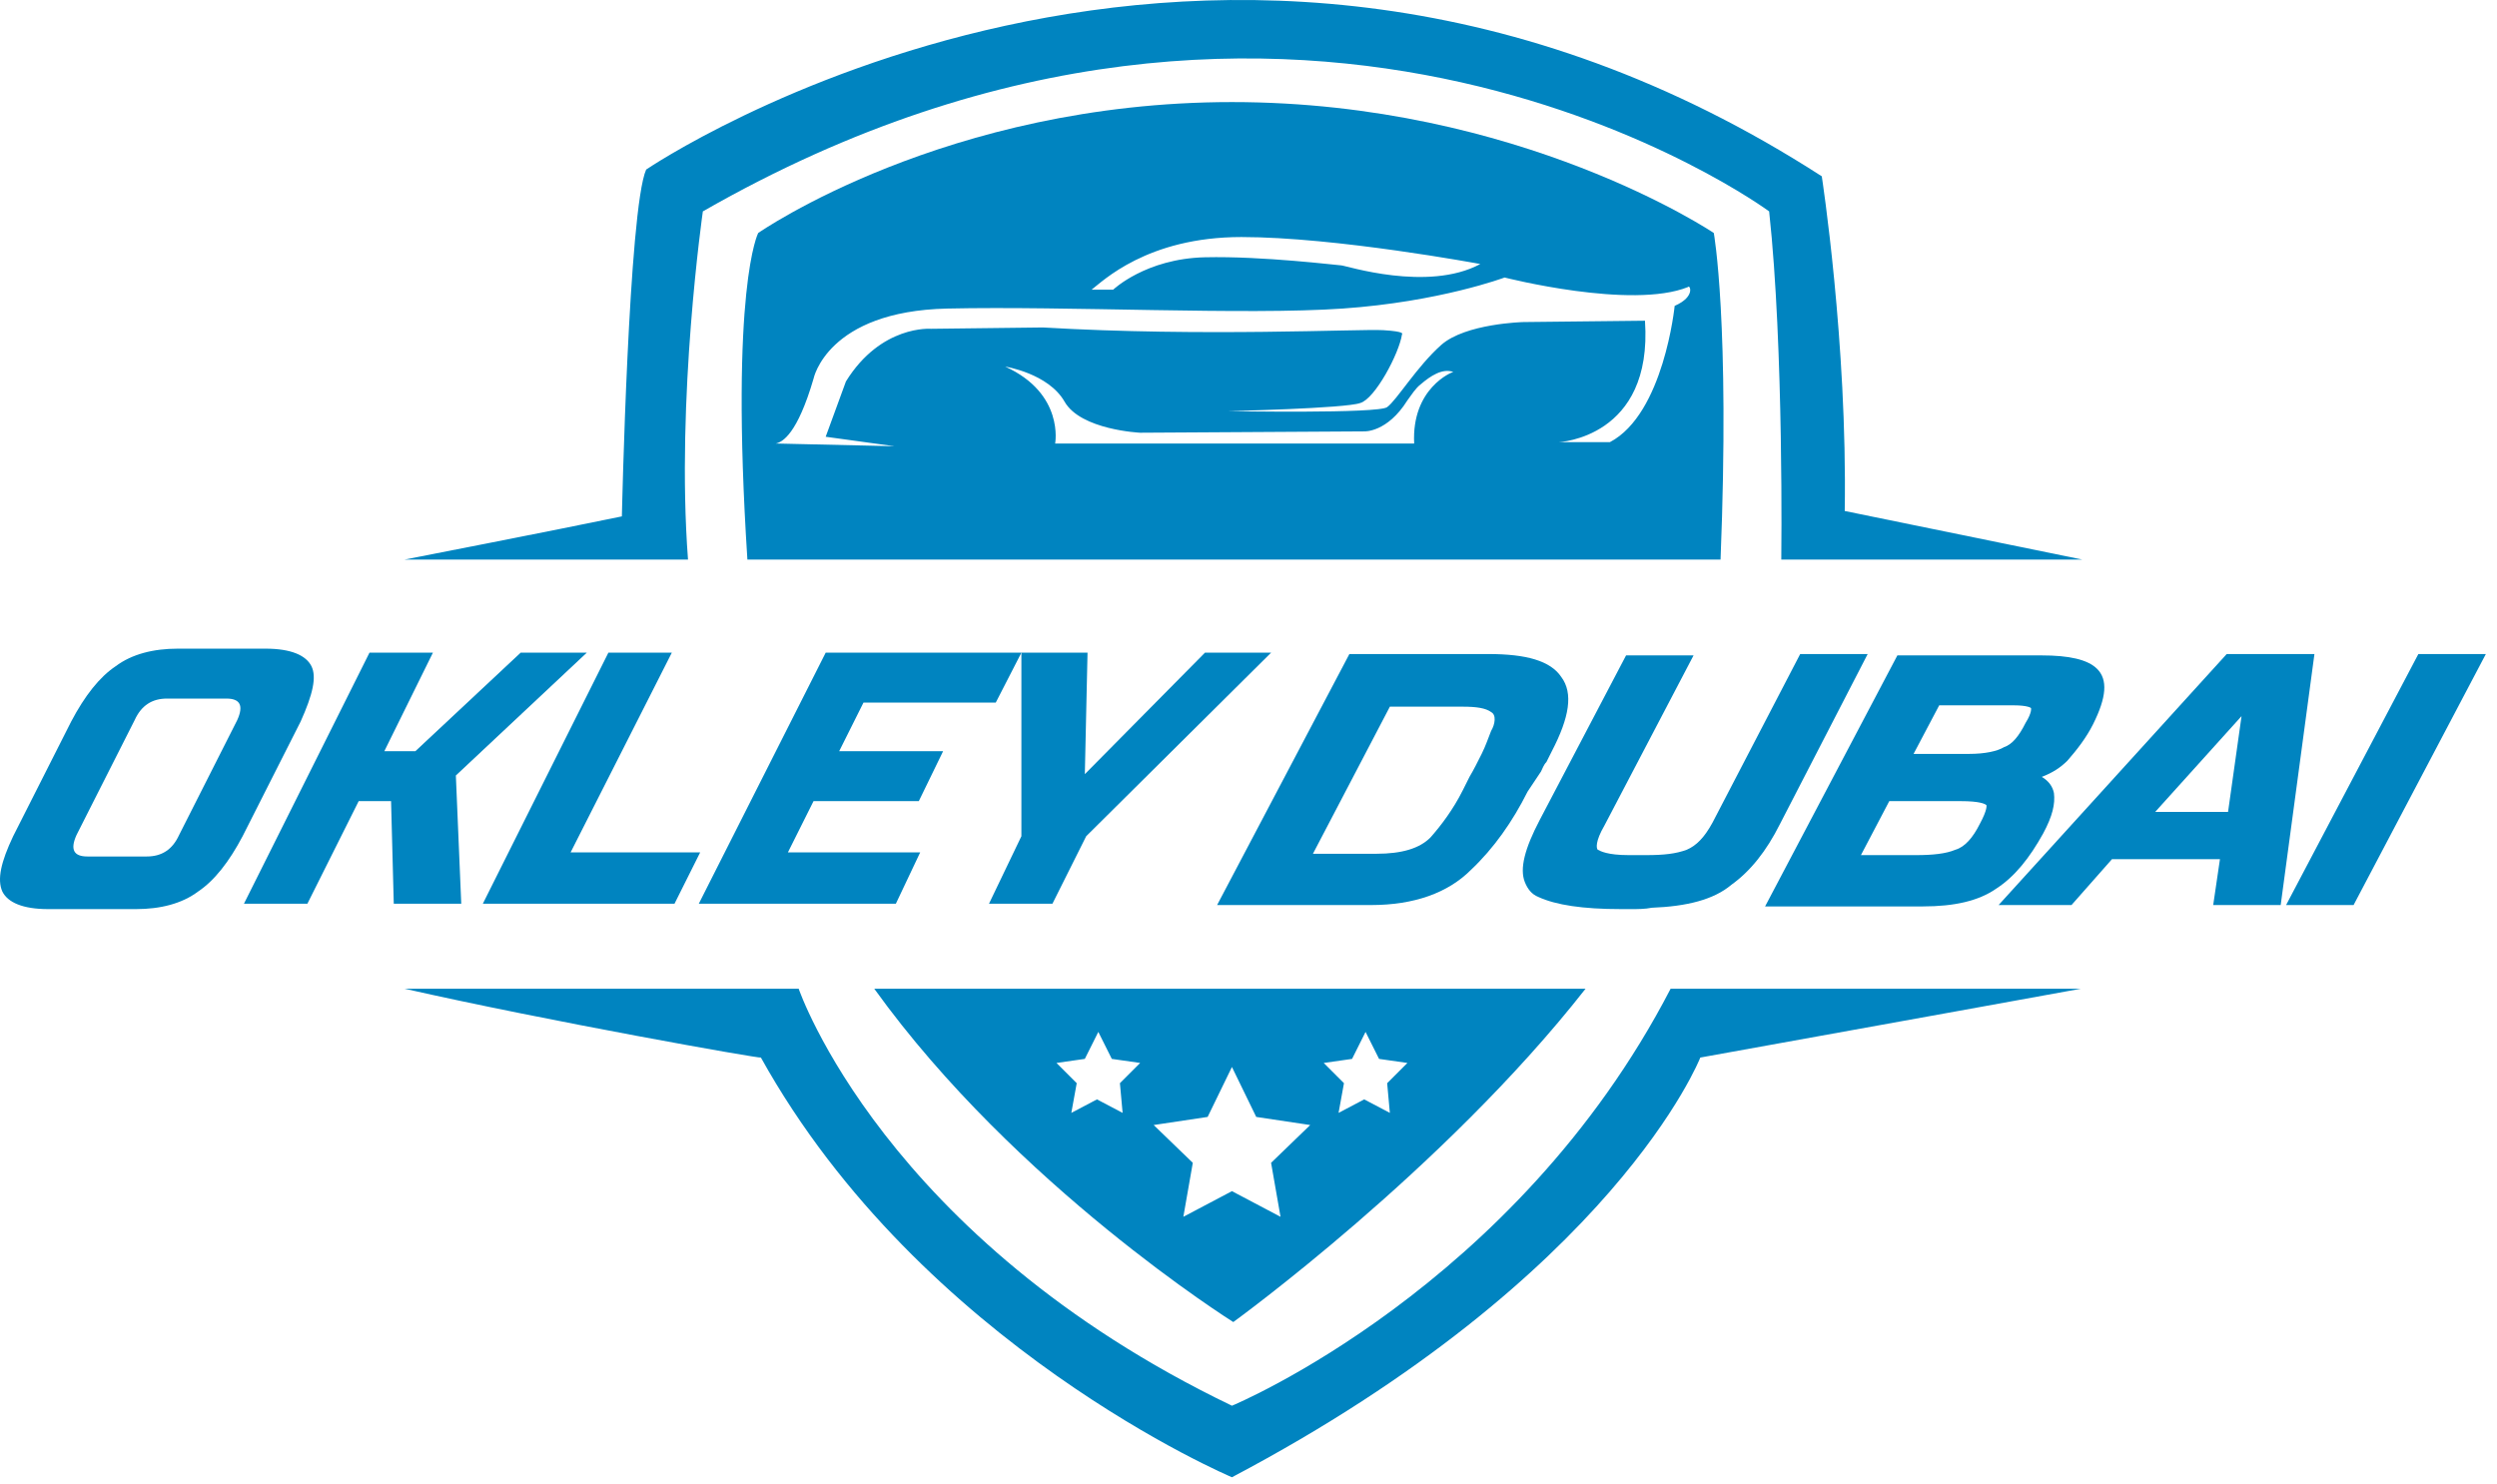
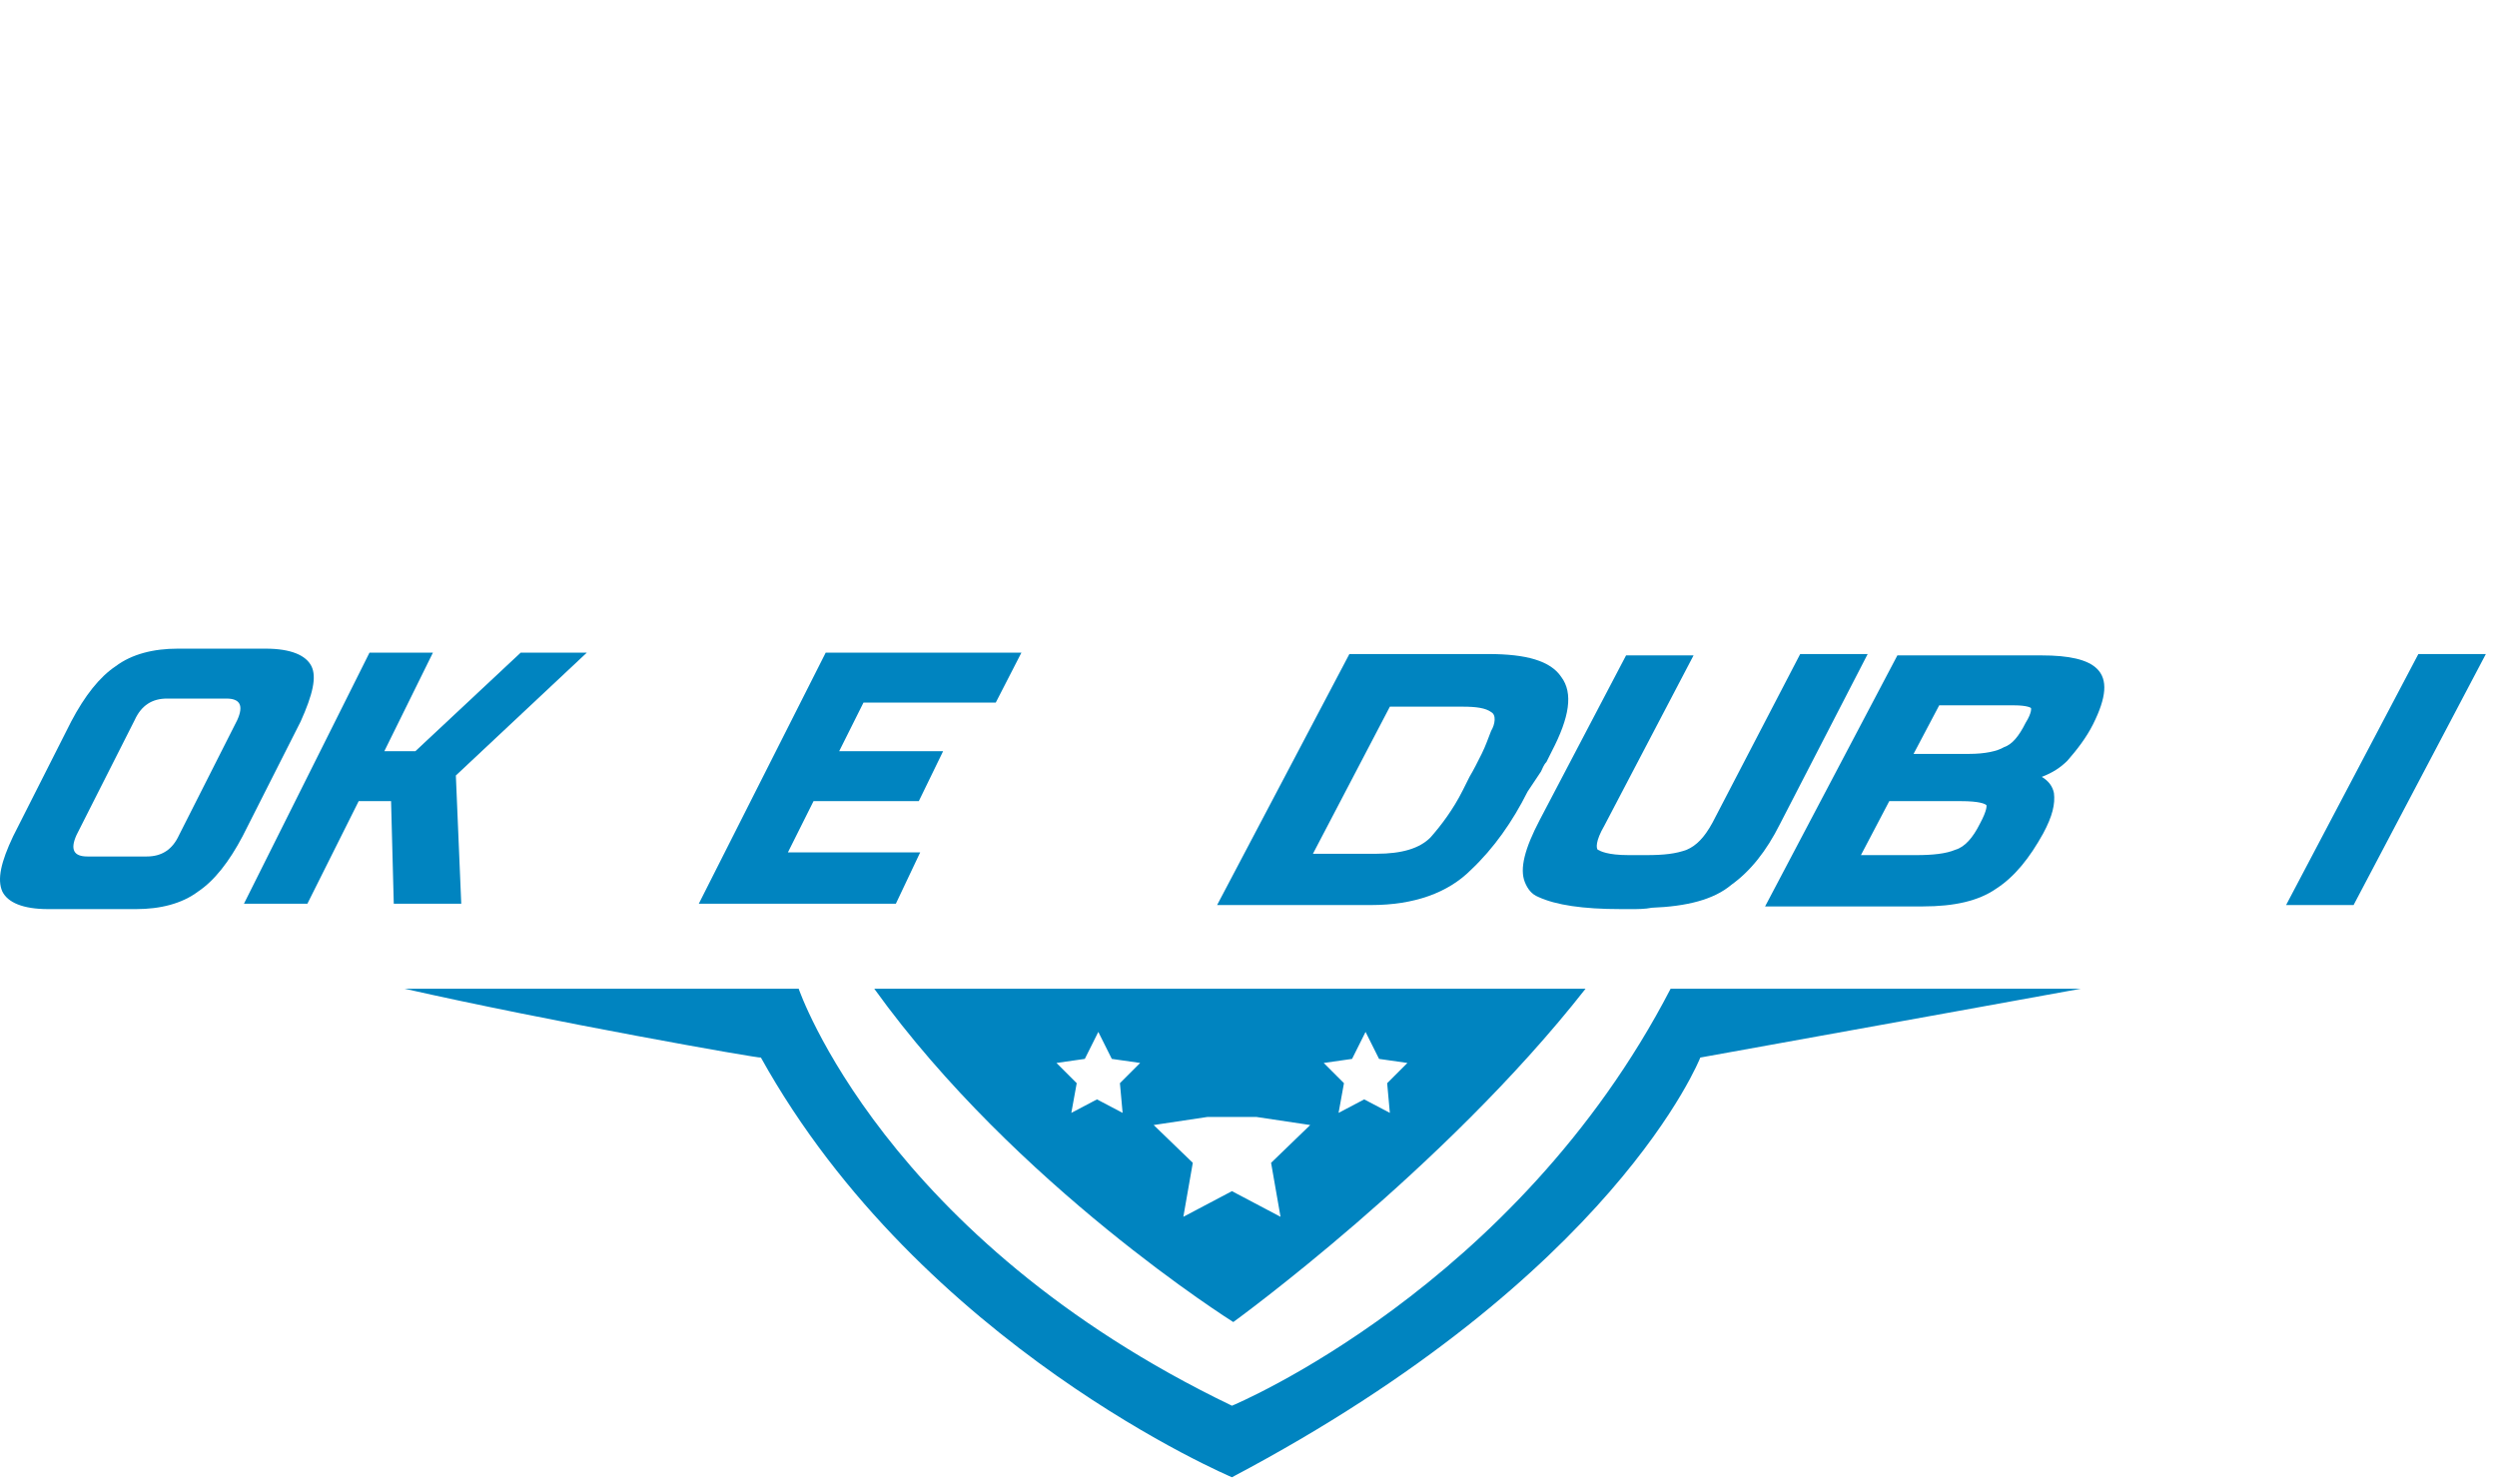
<svg xmlns="http://www.w3.org/2000/svg" width="185" height="110" viewBox="0 0 185 110" fill="none">
-   <path fill-rule="evenodd" clip-rule="evenodd" d="M29.974 41.464H50.974C50.074 29.564 52.074 15.664 52.074 15.664C96.574 -9.836 131.074 15.664 131.074 15.664C132.174 25.764 131.974 41.464 131.974 41.464H154.274C146.474 39.864 136.674 37.864 136.674 37.864C136.874 25.364 134.974 13.064 134.974 13.064C89.874 -16.036 47.874 12.564 47.874 12.564C46.574 15.464 46.074 38.264 46.074 38.264C41.274 39.264 29.974 41.464 29.974 41.464Z" fill="#0084C0" />
-   <path fill-rule="evenodd" clip-rule="evenodd" d="M126.974 17.265C126.974 17.265 112.574 7.564 91.274 7.564C70.074 7.564 56.174 17.265 56.174 17.265C56.174 17.265 54.074 21.265 55.374 41.465H127.474C128.174 23.864 126.974 17.265 126.974 17.265ZM91.974 17.564C98.974 17.564 109.674 19.564 109.674 19.564C105.774 21.665 99.674 19.665 99.374 19.665C99.174 19.665 93.574 18.965 89.274 19.064C84.874 19.165 82.474 21.465 82.474 21.465H80.874C81.674 20.864 84.974 17.564 91.974 17.564ZM104.774 32.864H78.174C78.174 32.864 78.874 29.165 74.474 27.165C74.474 27.165 77.674 27.665 78.874 29.765C80.074 31.864 84.474 32.065 84.474 32.065L101.074 31.965C101.074 31.965 102.774 32.065 104.274 29.665C104.574 29.265 104.874 28.765 105.274 28.465C105.974 27.864 106.874 27.265 107.674 27.564C107.574 27.564 104.574 28.765 104.774 32.864ZM124.074 22.665C124.074 22.665 123.274 30.665 119.274 32.764H115.474C115.474 32.764 122.474 32.465 121.874 23.765L112.874 23.864C112.874 23.864 108.574 23.965 106.774 25.564C104.974 27.165 103.474 29.665 102.774 30.165C102.174 30.665 90.974 30.465 90.974 30.465C90.974 30.465 99.674 30.265 100.774 29.864C101.874 29.564 103.674 26.165 103.874 24.765C103.874 24.765 104.174 24.564 102.474 24.465C100.674 24.364 89.174 24.965 77.274 24.265L68.974 24.364C68.974 24.364 65.274 24.064 62.674 28.265L61.174 32.364L66.274 33.065L57.474 32.864C57.274 32.864 57.274 32.864 57.274 32.864H57.474C57.974 32.764 59.074 32.164 60.274 28.064C60.274 28.064 61.274 23.064 70.174 22.864C79.074 22.665 92.274 23.364 99.474 22.864C106.674 22.364 111.474 20.564 111.474 20.564C111.474 20.564 120.874 22.965 125.074 21.265C125.174 21.064 125.674 21.965 124.074 22.665Z" fill="#0084C0" />
  <path fill-rule="evenodd" clip-rule="evenodd" d="M29.974 73.264H59.174C59.174 73.264 65.474 91.764 91.274 104.164C91.274 104.164 112.274 95.464 123.774 73.264H154.174C154.174 73.264 138.774 76.064 125.974 78.364C125.974 78.364 119.674 94.464 91.274 109.464C91.274 109.464 68.274 99.764 56.374 78.364C56.374 78.464 40.574 75.664 29.974 73.264Z" fill="#0084C0" />
-   <path fill-rule="evenodd" clip-rule="evenodd" d="M64.773 73.264C75.273 87.864 91.373 97.964 91.373 97.964C91.373 97.964 106.973 86.664 117.473 73.264H64.773ZM83.173 82.464L81.273 81.464L79.373 82.464L79.773 80.264L78.273 78.764L80.373 78.464L81.373 76.464L82.373 78.464L84.473 78.764L82.973 80.264L83.173 82.464ZM94.873 90.164L91.273 88.264L87.673 90.164L88.373 86.164L85.473 83.364L89.473 82.764L91.273 79.064L93.073 82.764L97.073 83.364L94.173 86.164L94.873 90.164ZM102.973 82.464L101.073 81.464L99.173 82.464L99.573 80.264L98.073 78.764L100.173 78.464L101.173 76.464L102.173 78.464L104.273 78.764L102.773 80.264L102.973 82.464Z" fill="#0084C0" />
+   <path fill-rule="evenodd" clip-rule="evenodd" d="M64.773 73.264C75.273 87.864 91.373 97.964 91.373 97.964C91.373 97.964 106.973 86.664 117.473 73.264H64.773ZM83.173 82.464L81.273 81.464L79.373 82.464L79.773 80.264L78.273 78.764L80.373 78.464L81.373 76.464L82.373 78.464L84.473 78.764L82.973 80.264L83.173 82.464ZM94.873 90.164L91.273 88.264L87.673 90.164L88.373 86.164L85.473 83.364L89.473 82.764L93.073 82.764L97.073 83.364L94.173 86.164L94.873 90.164ZM102.973 82.464L101.073 81.464L99.173 82.464L99.573 80.264L98.073 78.764L100.173 78.464L101.173 76.464L102.173 78.464L104.273 78.764L102.773 80.264L102.973 82.464Z" fill="#0084C0" />
  <path d="M51.774 66.964H66.374L68.174 63.164H58.374L60.274 59.364H68.074L69.874 55.664H62.174L63.974 52.064H73.774L75.674 48.364H61.174L51.774 66.964Z" fill="#0084C0" />
  <path d="M43.474 48.364H38.574L30.774 55.664H28.474L32.074 48.364H27.374L18.074 66.964H22.774L26.574 59.364H28.974L29.174 66.964H34.174L33.774 57.464L43.474 48.364Z" fill="#0084C0" />
-   <path d="M89.274 48.364L80.374 57.364L80.574 48.364H75.674V61.964L73.274 66.964H77.974L80.474 61.964L94.174 48.364H89.274Z" fill="#0084C0" />
-   <path d="M42.274 63.164L49.774 48.364H45.074L35.774 66.964H49.974L51.874 63.164H42.274Z" fill="#0084C0" />
  <path d="M23.074 49.364C22.674 48.565 21.574 48.065 19.674 48.065H13.174C11.374 48.065 9.774 48.465 8.574 49.364C7.374 50.164 6.274 51.565 5.274 53.465L0.974 61.965C0.074 63.864 -0.226 65.165 0.174 66.064C0.574 66.865 1.674 67.365 3.574 67.365H10.074C11.874 67.365 13.474 66.965 14.674 66.064C15.874 65.264 16.974 63.864 17.974 61.965L22.274 53.465C23.174 51.465 23.474 50.164 23.074 49.364ZM17.574 53.364L13.274 61.864C12.774 62.965 11.974 63.465 10.874 63.465H6.474C5.474 63.465 5.174 62.965 5.674 61.864L9.974 53.364C10.474 52.264 11.274 51.764 12.374 51.764H16.774C17.774 51.764 18.074 52.264 17.574 53.364Z" fill="#0084C0" />
  <path d="M114.174 57.164C114.274 56.964 114.374 56.664 114.574 56.464L114.974 55.664C116.274 53.164 116.574 51.364 115.674 50.164C114.874 48.964 113.074 48.464 110.274 48.464H99.974L90.174 67.064H101.574C104.774 67.064 107.274 66.164 108.974 64.464C110.674 62.864 112.074 60.864 113.174 58.664L114.174 57.164ZM110.474 54.164C110.274 54.664 110.074 55.264 109.774 55.864C109.474 56.464 109.174 57.064 108.874 57.564L108.374 58.564C107.674 59.964 106.774 61.164 105.974 62.064C105.174 62.864 103.874 63.264 101.974 63.264H97.274L102.974 52.364H108.374C109.374 52.364 110.074 52.464 110.474 52.764C110.874 52.964 110.774 53.664 110.474 54.164Z" fill="#0084C0" />
  <path d="M138.374 48.464H133.374L126.874 60.964C126.274 62.064 125.674 62.664 124.974 62.964C124.174 63.264 123.274 63.364 121.974 63.364H120.674C119.074 63.364 118.574 63.064 118.374 62.964C118.274 62.864 118.174 62.364 118.874 61.164L125.474 48.564H120.474L114.074 60.764C112.974 62.864 112.574 64.364 112.974 65.364C113.174 65.864 113.474 66.264 113.974 66.464C115.274 67.064 117.274 67.364 120.074 67.364H120.474H120.874C121.374 67.364 121.874 67.364 122.374 67.264C124.974 67.164 126.974 66.664 128.274 65.564C129.674 64.564 130.874 63.064 131.874 61.064L138.374 48.464Z" fill="#0084C0" />
  <path d="M151.374 61.764C152.074 60.465 152.274 59.565 152.174 58.764C152.074 58.264 151.774 57.864 151.274 57.565C152.074 57.264 152.674 56.864 153.174 56.364C153.874 55.565 154.574 54.664 155.074 53.664C156.074 51.664 156.174 50.364 155.374 49.565C154.674 48.864 153.274 48.565 151.274 48.565H140.574L130.774 67.165H142.474C144.774 67.165 146.574 66.764 147.874 65.865C149.274 64.965 150.374 63.565 151.374 61.764ZM146.674 61.065C146.174 62.065 145.574 62.764 144.874 62.965C144.174 63.264 143.174 63.364 141.974 63.364H137.874L139.974 59.364H145.274C146.674 59.364 147.074 59.565 147.174 59.664C147.174 59.664 147.274 59.965 146.674 61.065ZM145.874 55.864H141.774L143.674 52.264H149.174C150.274 52.264 150.474 52.465 150.474 52.465C150.474 52.465 150.574 52.764 150.074 53.565C149.574 54.565 149.074 55.164 148.474 55.364C147.974 55.664 147.074 55.864 145.874 55.864Z" fill="#0084C0" />
-   <path d="M164.974 48.464L148.074 67.064H153.474L156.474 63.664H164.474L163.974 67.064H168.974L171.474 48.464H164.974ZM165.074 60.164H159.674L166.074 53.064L165.074 60.164Z" fill="#0084C0" />
  <path d="M179.174 48.464L169.374 67.064H174.374L184.174 48.464H179.174Z" fill="#0084C0" />
</svg>